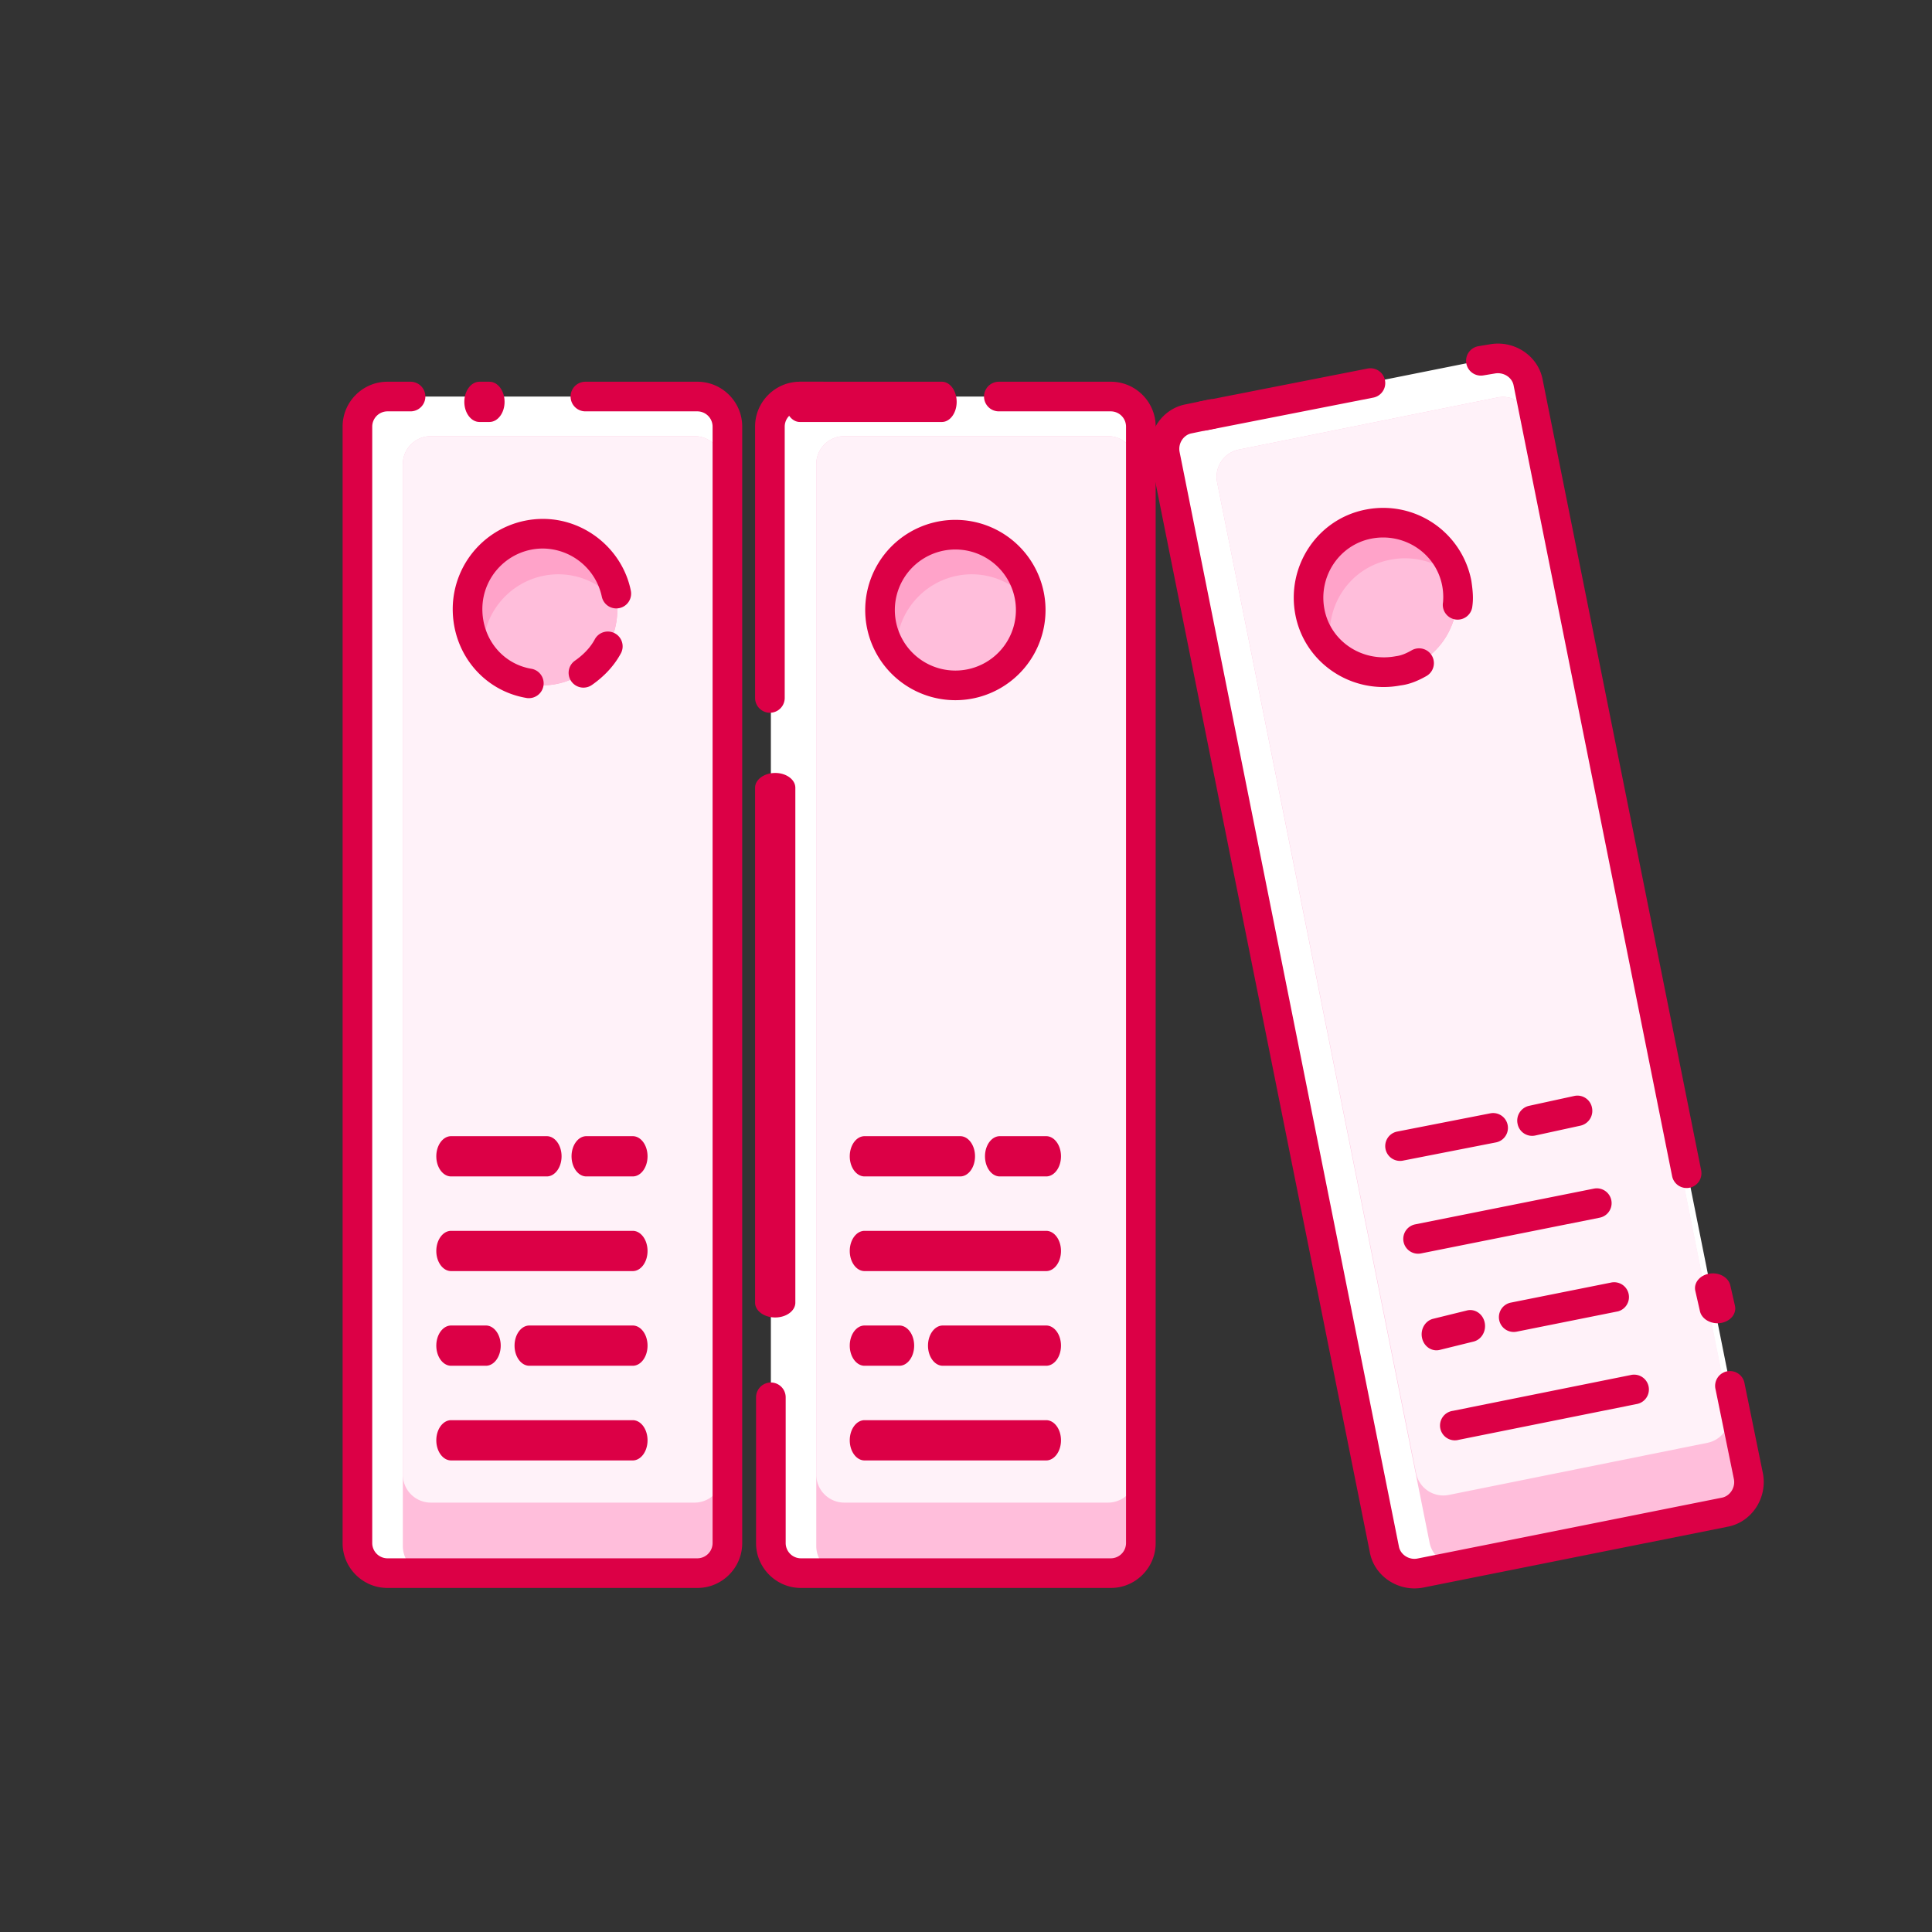
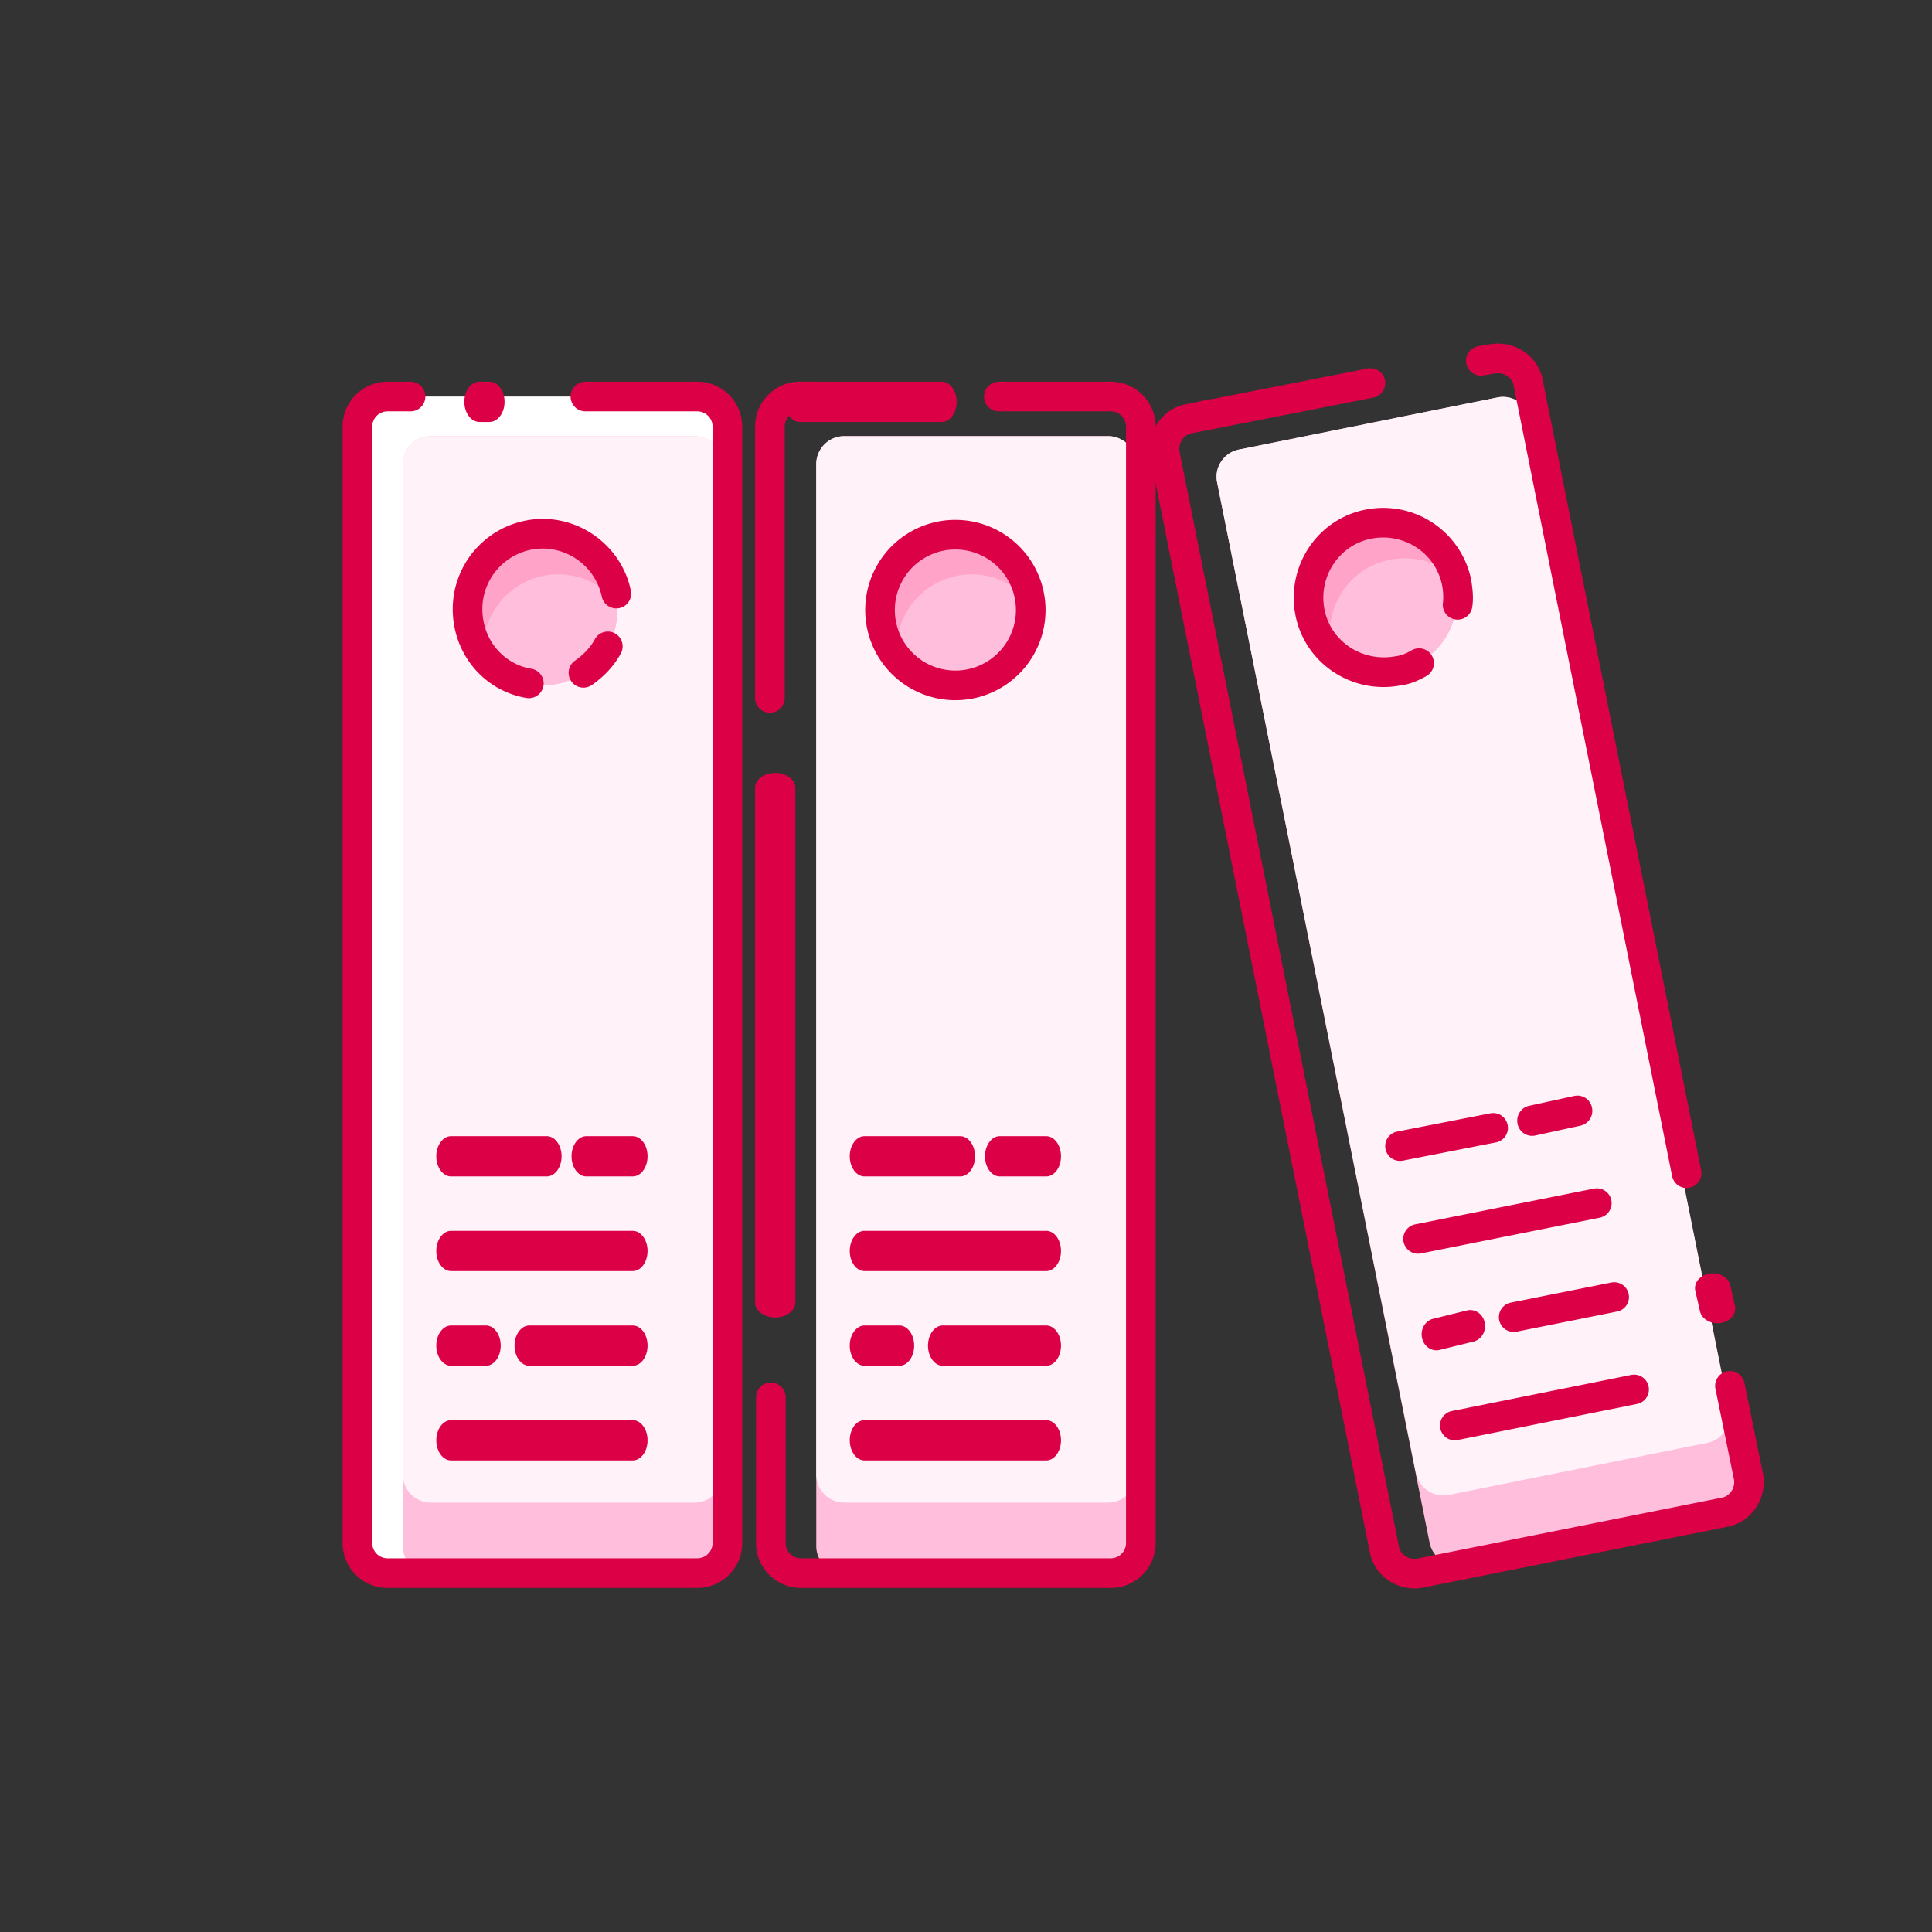
<svg xmlns="http://www.w3.org/2000/svg" width="48" height="48" viewBox="0 0 48 48">
  <rect x="0" y="0" width="48" height="48" fill="#333333" stroke="none" />
  <g fill-rule="nonzero" fill="none">
    <path d="M17.328 39.084H9.624a.748.748 0 0 1-.744-.744V10.596c0-.408.336-.744.744-.744h7.704c.408 0 .744.336.744.744V38.34a.748.748 0 0 1-.744.744z" fill="#FFF" />
    <path d="M17.952 11.532v26.88a.697.697 0 0 1-.696.696h-6.552a.697.697 0 0 1-.696-.696v-26.88c0-.384.312-.696.696-.696h6.552c.384 0 .696.312.696.696z" fill="#FFBEDB" />
    <path d="M17.952 11.532v25.104a.697.697 0 0 1-.696.696h-6.552a.697.697 0 0 1-.696-.696V11.532c0-.384.312-.696.696-.696h6.552c.384 0 .696.312.696.696z" fill="#FFF2F9" />
    <path d="M10.2 9.484a.368.368 0 0 1 0 .736h-.576a.38.38 0 0 0-.376.376V38.34a.38.38 0 0 0 .376.376h7.704a.38.38 0 0 0 .376-.376V10.596a.38.38 0 0 0-.376-.376h-2.784a.368.368 0 0 1 0-.736h2.784c.611 0 1.112.5 1.112 1.112V38.34c0 .611-.5 1.112-1.112 1.112H9.624c-.611 0-1.112-.501-1.112-1.112V10.596c0-.611.5-1.112 1.112-1.112h.576z" fill="#DC0046" />
    <path d="M12.16 9.484c.207 0 .376.224.376.5s-.169.5-.377.5h-.246c-.208 0-.377-.224-.377-.5s.169-.5.377-.5h.246z" fill="#DC0046" />
    <path d="M15.336 15.156c0 1.032-.84 1.872-1.872 1.872-.6 0-1.128-.288-1.464-.72a1.919 1.919 0 0 1-.408-1.152c0-1.032.84-1.872 1.872-1.872.96 0 1.776.744 1.848 1.68.024.072.024.12.024.192z" fill="#FFA3C9" />
    <path d="M15.336 15.156c0 1.032-.84 1.872-1.872 1.872-.6 0-1.128-.288-1.464-.72v-.168c0-1.032.84-1.872 1.872-1.872.6 0 1.128.288 1.464.72v.168z" fill="#FFBEDB" />
    <path d="M13.488 12.892c1.055 0 1.98.763 2.185 1.784a.368.368 0 0 1-.722.144 1.51 1.51 0 0 0-1.463-1.192c-.829 0-1.504.675-1.504 1.504 0 .753.515 1.37 1.227 1.485a.368.368 0 0 1-.118.726c-1.071-.174-1.845-1.1-1.845-2.211a2.242 2.242 0 0 1 2.24-2.24z" fill="#DC0046" />
    <path d="M14.773 15.892a.368.368 0 1 1 .646.352c-.165.302-.41.562-.712.773a.368.368 0 1 1-.422-.603c.214-.15.381-.326.488-.522zM15.72 28.228c.203 0 .368.224.368.5s-.165.5-.368.5h-1.152c-.203 0-.368-.224-.368-.5s.165-.5.368-.5h1.152zM13.584 28.228c.203 0 .368.224.368.5s-.165.5-.368.5h-2.376c-.203 0-.368-.224-.368-.5s.165-.5.368-.5h2.376zM15.72 30.58c.203 0 .368.224.368.5s-.165.5-.368.5h-4.512c-.203 0-.368-.224-.368-.5s.165-.5.368-.5h4.512zM15.72 32.932c.203 0 .368.224.368.5s-.165.5-.368.5h-2.568c-.203 0-.368-.224-.368-.5s.165-.5.368-.5h2.568zM12.072 32.932c.203 0 .368.224.368.5s-.165.5-.368.5h-.864c-.203 0-.368-.224-.368-.5s.165-.5.368-.5h.864zM15.72 35.284c.203 0 .368.224.368.5s-.165.5-.368.5h-4.512c-.203 0-.368-.224-.368-.5s.165-.5.368-.5h4.512z" fill="#DC0046" />
    <g>
-       <path d="M27.6 39.084h-7.704a.748.748 0 0 1-.744-.744V10.596c0-.408.336-.744.744-.744H27.6c.408 0 .744.336.744.744V38.34a.748.748 0 0 1-.744.744z" fill="#FFF" />
      <path d="M28.224 11.532v26.88a.697.697 0 0 1-.696.696h-6.552a.697.697 0 0 1-.696-.696v-26.88c0-.384.312-.696.696-.696h6.552c.384 0 .696.312.696.696z" fill="#FFBEDB" />
      <path d="M28.224 11.532v25.104a.697.697 0 0 1-.696.696h-6.552a.697.697 0 0 1-.696-.696V11.532c0-.384.312-.696.696-.696h6.552c.384 0 .696.312.696.696z" fill="#FFF2F9" />
      <path d="M20.448 9.484a.368.368 0 0 1 0 .736h-.576a.38.38 0 0 0-.376.376v6.744a.368.368 0 0 1-.736 0v-6.744c0-.611.5-1.112 1.112-1.112h.576zM19.26 19.204c.276 0 .5.165.5.368v12.792c0 .203-.224.368-.5.368s-.5-.165-.5-.368V19.572c0-.203.224-.368.5-.368z" fill="#DC0046" />
      <path d="M27.6 9.484c.611 0 1.112.5 1.112 1.112V38.34c0 .611-.5 1.112-1.112 1.112h-7.704c-.611 0-1.112-.501-1.112-1.112v-3.624a.368.368 0 0 1 .736 0v3.624a.38.38 0 0 0 .376.376H27.6a.38.38 0 0 0 .376-.376V10.596a.38.38 0 0 0-.376-.376h-2.784a.368.368 0 0 1 0-.736H27.6zM23.4 9.484c.203 0 .368.224.368.5s-.165.5-.368.5h-3.528c-.203 0-.368-.224-.368-.5s.165-.5.368-.5H23.4z" fill="#DC0046" />
      <path d="M25.608 15.156c0 1.032-.84 1.872-1.872 1.872-.6 0-1.128-.288-1.464-.72a1.919 1.919 0 0 1-.408-1.152c0-1.032.84-1.872 1.872-1.872.96 0 1.776.744 1.848 1.68 0 .072.024.12.024.192z" fill="#FFA3C9" />
      <path d="M25.608 15.156c0 1.032-.84 1.872-1.872 1.872-.6 0-1.128-.288-1.464-.72v-.168c0-1.032.84-1.872 1.872-1.872.6 0 1.128.288 1.464.72-.024.048 0 .096 0 .168z" fill="#FFBEDB" />
      <path d="M23.736 12.916a2.24 2.24 0 1 1 0 4.48 2.24 2.24 0 0 1 0-4.48zm0 .736a1.504 1.504 0 1 0 0 3.008 1.504 1.504 0 0 0 0-3.008zM25.992 28.228c.203 0 .368.224.368.5s-.165.5-.368.5H24.84c-.203 0-.368-.224-.368-.5s.165-.5.368-.5h1.152zM23.856 28.228c.203 0 .368.224.368.5s-.165.5-.368.5H21.48c-.203 0-.368-.224-.368-.5s.165-.5.368-.5h2.376zM25.992 30.58c.203 0 .368.224.368.5s-.165.5-.368.5H21.48c-.203 0-.368-.224-.368-.5s.165-.5.368-.5h4.512zM25.992 32.932c.203 0 .368.224.368.5s-.165.5-.368.5h-2.568c-.203 0-.368-.224-.368-.5s.165-.5.368-.5h2.568zM22.344 32.932c.203 0 .368.224.368.5s-.165.5-.368.5h-.864c-.203 0-.368-.224-.368-.5s.165-.5.368-.5h.864zM25.992 35.284c.203 0 .368.224.368.5s-.165.5-.368.5H21.48c-.203 0-.368-.224-.368-.5s.165-.5.368-.5h4.512z" fill="#DC0046" />
    </g>
    <g>
-       <path d="m42.84 37.572-7.56 1.512c-.408.072-.816-.192-.888-.6l-5.448-27.192c-.072-.408.192-.816.6-.888l7.56-1.512c.408-.072.816.192.888.6l5.448 27.192a.776.776 0 0 1-.6.888z" fill="#FFF" />
      <path d="m38.016 10.404 5.28 26.352a.691.691 0 0 1-.528.816l-6.432 1.296a.691.691 0 0 1-.816-.528l-5.28-26.352a.691.691 0 0 1 .528-.816L37.2 9.876a.691.691 0 0 1 .816.528z" fill="#FFBEDB" />
      <path d="m38.016 10.404 4.944 24.624a.691.691 0 0 1-.528.816L36 37.14a.691.691 0 0 1-.816-.528L30.24 11.988a.691.691 0 0 1 .528-.816L37.2 9.876a.691.691 0 0 1 .816.528z" fill="#FFF2F9" />
      <path d="M30.045 9.924a.368.368 0 0 1 .15.72l-.587.122c-.2.035-.34.246-.303.454l5.45 27.2c.035.2.245.34.453.303l7.568-1.513c.2-.036.34-.246.304-.453l-.456-2.232a.368.368 0 1 1 .72-.147l.458 2.242c.108.61-.29 1.207-.89 1.313l-7.568 1.513c-.61.108-1.207-.29-1.313-.89l-5.45-27.2c-.107-.61.292-1.207.888-1.312l.576-.12z" fill="#DC0046" />
      <path d="M42.472 31.643c.24-.038.471.092.517.292l.115.504c.046.2-.111.392-.351.43-.24.038-.472-.093-.518-.292l-.115-.504c-.046-.2.112-.392.352-.43zM37.016 8.554c.61-.108 1.207.29 1.313.89l3.936 19.632a.368.368 0 0 1-.722.144L37.606 9.58c-.035-.2-.246-.34-.465-.301l-.288.048a.368.368 0 0 1-.121-.726l.284-.047zM33.985 9.155a.368.368 0 0 1 .142.722l-4.152.816a.368.368 0 0 1-.142-.722l4.152-.816z" fill="#DC0046" />
      <path d="M36.168 14.484c.192 1.008-.456 1.992-1.464 2.184a1.875 1.875 0 0 1-1.584-.408 1.898 1.898 0 0 1-.624-1.056c-.192-1.008.456-1.992 1.464-2.184.96-.192 1.872.384 2.16 1.296.024.048.024.12.048.168z" fill="#FFA3C9" />
      <path d="M36.168 14.484c.192 1.008-.456 1.992-1.464 2.184a1.875 1.875 0 0 1-1.584-.408c-.024-.048-.024-.12-.048-.168-.192-1.008.456-1.992 1.464-2.184a1.875 1.875 0 0 1 1.584.408c.024.048.024.12.048.168z" fill="#FFBEDB" />
      <path d="M33.94 12.659a2.23 2.23 0 0 1 2.616 1.773c.04.275.05.445.024.632a.368.368 0 1 1-.728-.104 1.513 1.513 0 0 0-.021-.407c-.153-.803-.94-1.327-1.754-1.172-.802.153-1.327.94-1.172 1.754.153.802.94 1.327 1.777 1.168.122-.015.24-.06.392-.147a.368.368 0 0 1 .365.64c-.229.13-.435.208-.642.233-1.21.23-2.385-.552-2.614-1.756-.23-1.211.552-2.385 1.756-2.614zM39.116 27.228a.368.368 0 0 1 .436.29.377.377 0 0 1-.283.448l-1.128.246a.368.368 0 0 1-.437-.29.377.377 0 0 1 .284-.448l1.128-.246zM37.033 27.659a.368.368 0 0 1 .142.722l-2.328.456a.368.368 0 0 1-.142-.722l2.328-.456zM39.6 29.531a.368.368 0 0 1 .144.722l-4.44.888a.368.368 0 1 1-.144-.722l4.44-.888zM40.056 31.86a.368.368 0 0 1 .144.72l-2.52.505a.368.368 0 1 1-.144-.722l2.52-.504zM36.446 32.558c.198-.049.395.085.44.298.046.214-.078.426-.276.475l-.84.207c-.198.049-.395-.085-.44-.298-.046-.214.078-.426.276-.475l.84-.207zM40.512 34.163a.368.368 0 1 1 .145.721l-4.416.888a.368.368 0 1 1-.145-.72l4.416-.889z" fill="#DC0046" />
    </g>
  </g>
</svg>